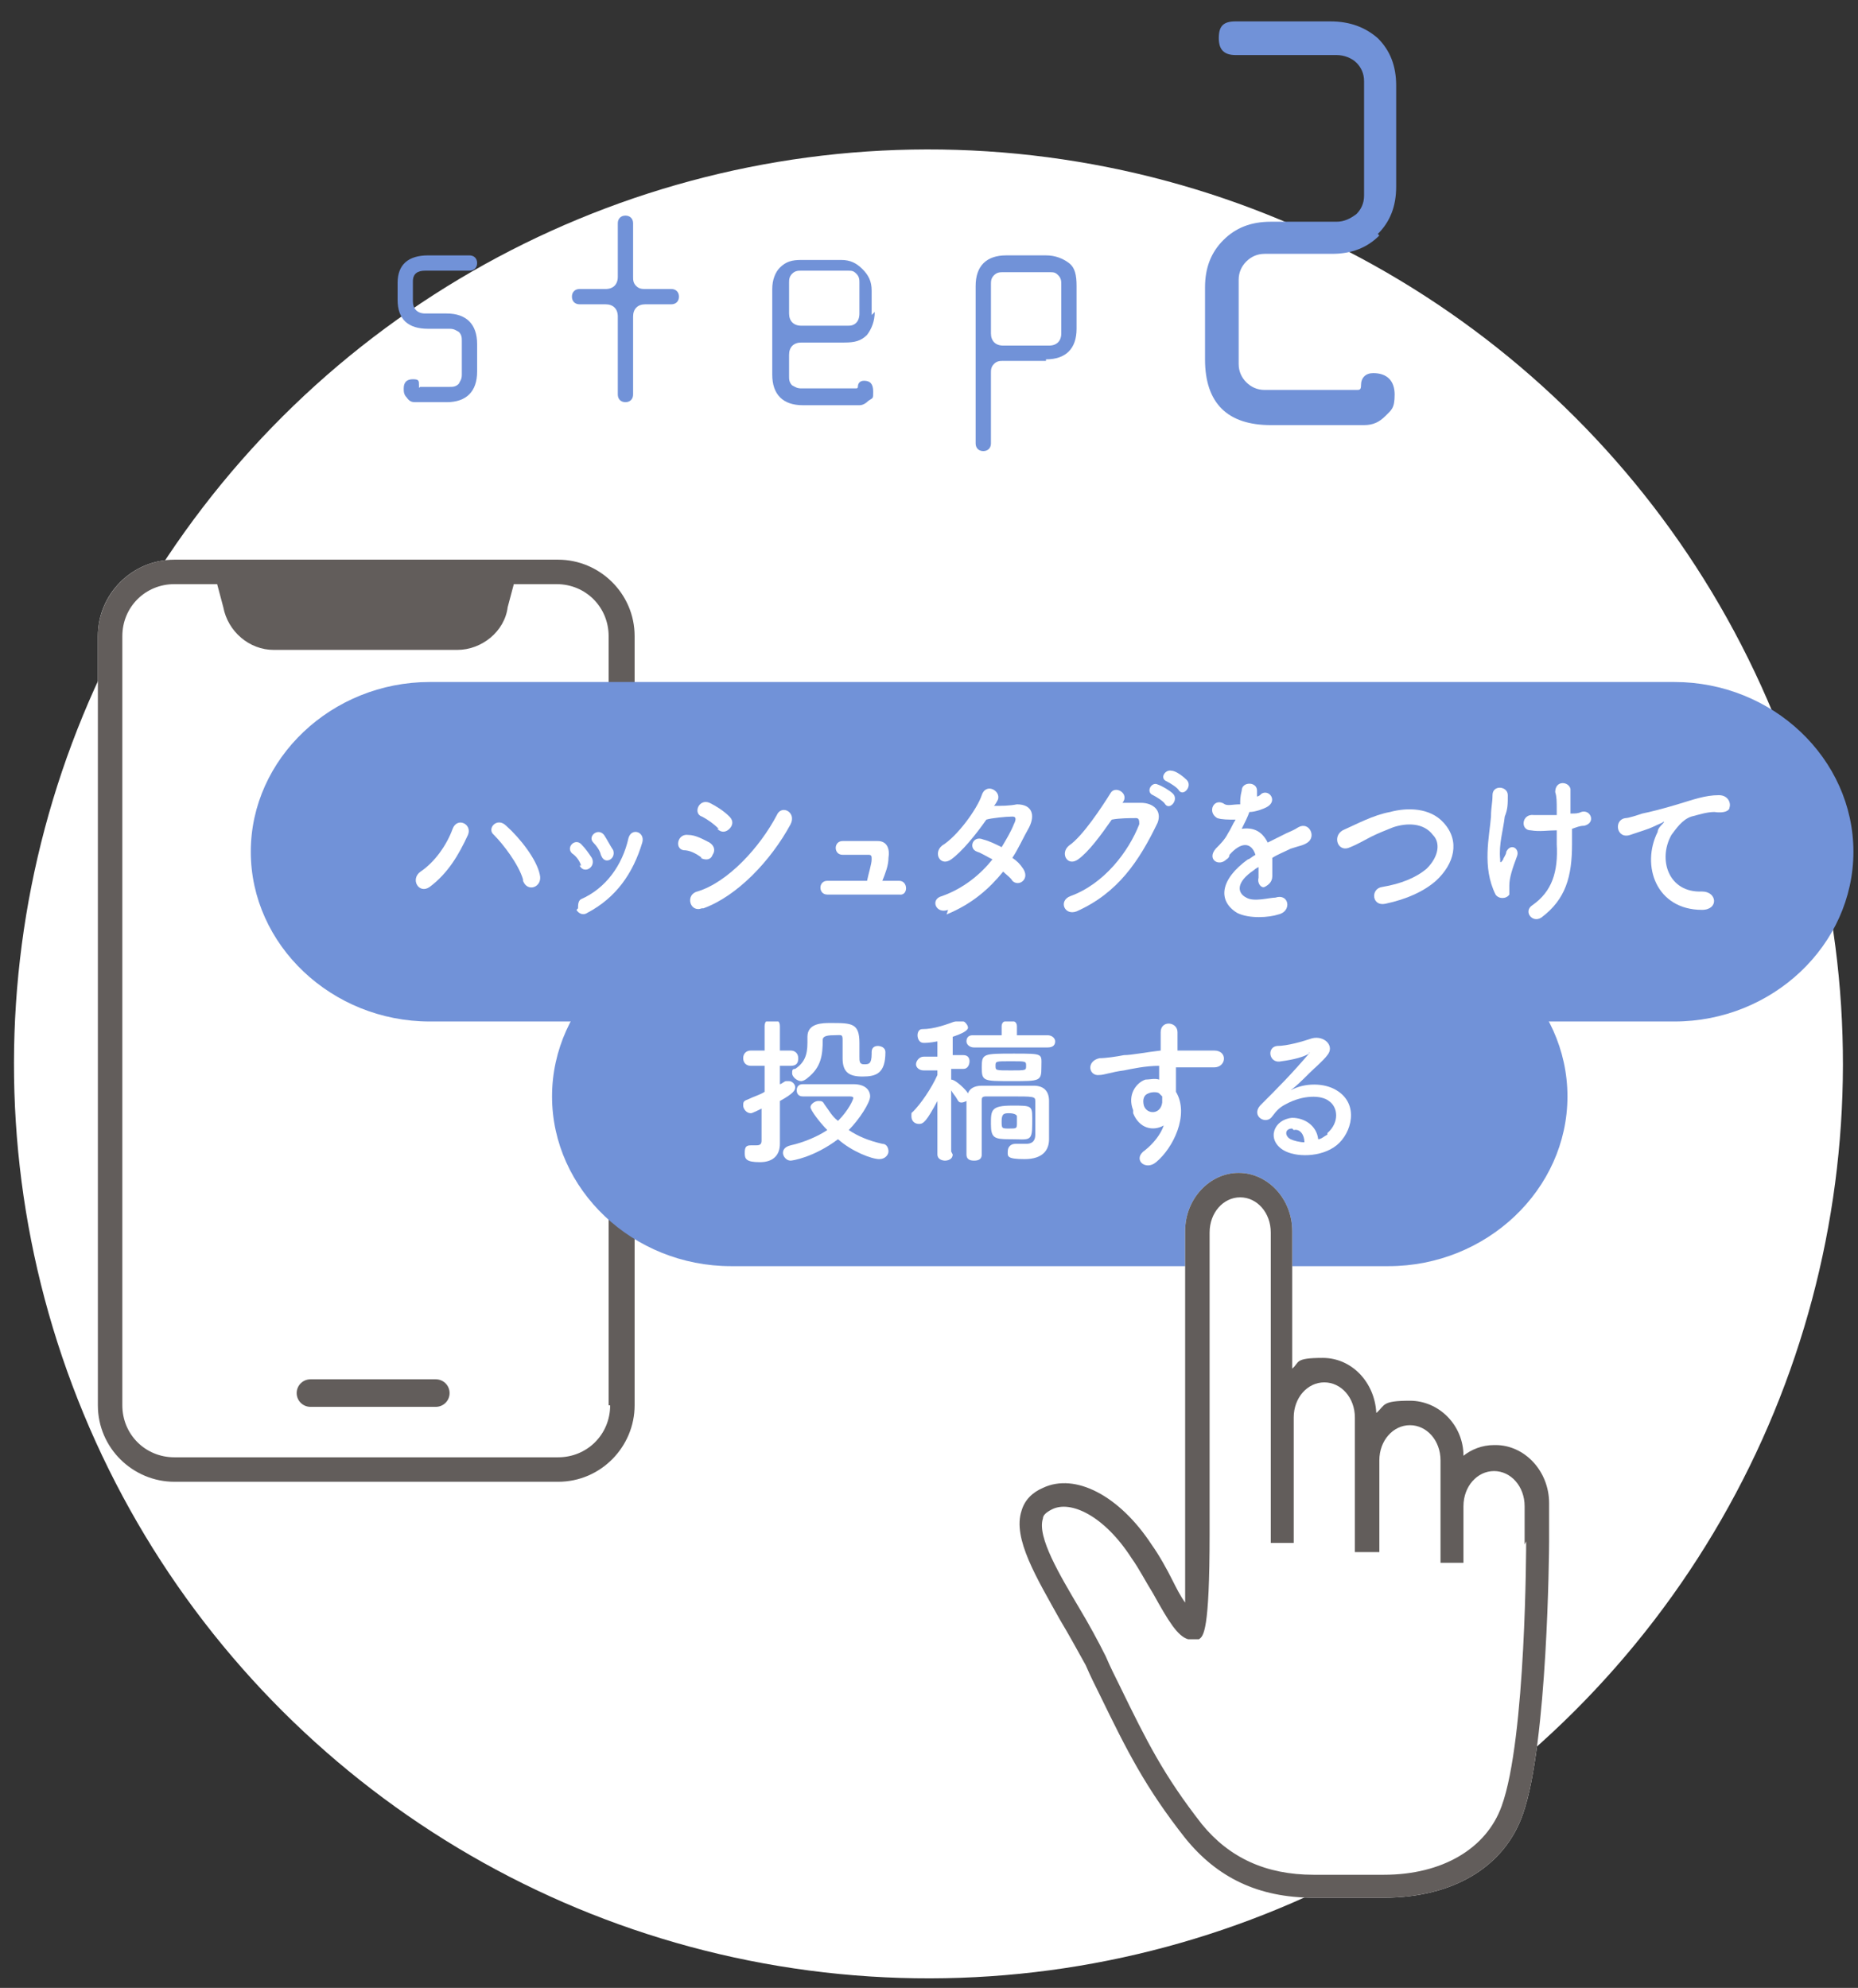
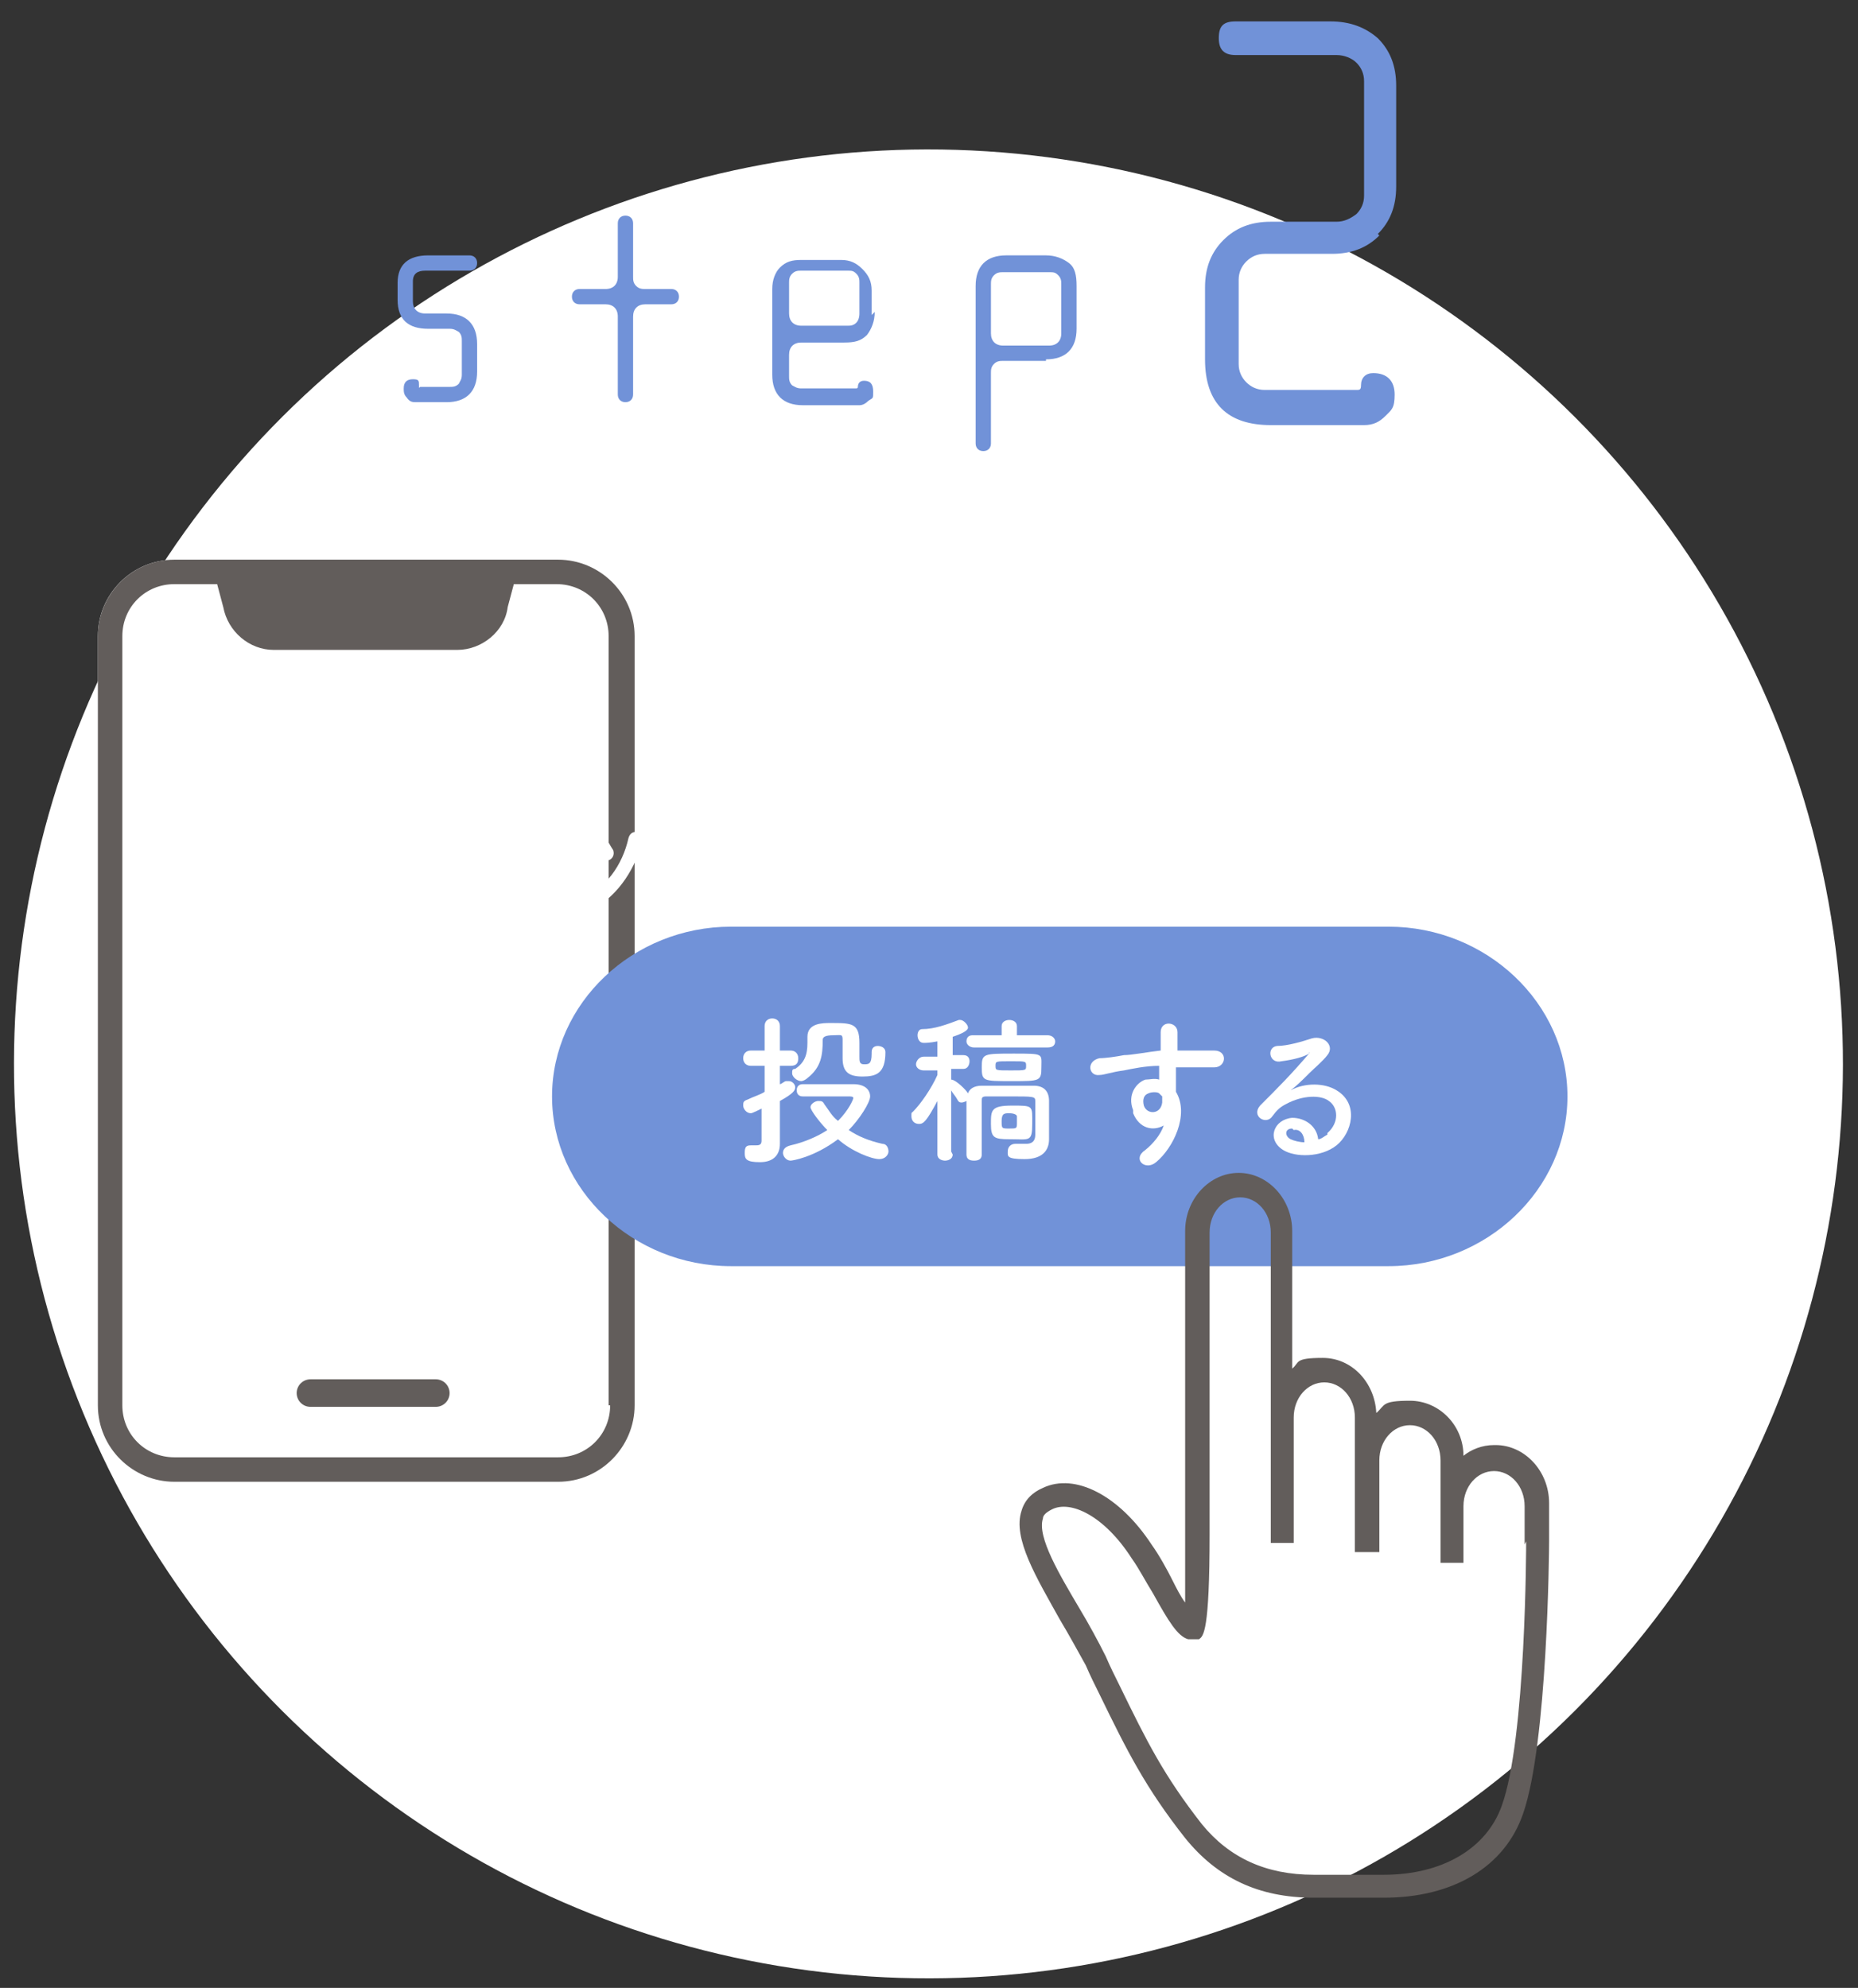
<svg xmlns="http://www.w3.org/2000/svg" version="1.1" viewBox="0 0 121.5 130">
  <rect x="0" y="0" width="121.5" height="130" fill="#333333" stroke="none" />
  <g>
    <g id="_レイヤー_1" data-name="レイヤー_1">
      <g>
        <circle cx="60.7" cy="69.6" r="59.8" transform="translate(-22 28.5) rotate(-22.5)" style="fill: #fff;" />
        <g>
          <g>
            <rect x="6.4" y="36.6" width="35.1" height="60.3" rx="5" ry="5" style="fill: #fff;" />
            <path d="M36.5,36.6H11.4c-2.8,0-5,2.3-5,5v50.3c0,2.8,2.3,5,5,5h25.1c2.8,0,5-2.3,5-5v-50.3c0-2.8-2.3-5-5-5ZM39.9,91.9c0,1.9-1.5,3.4-3.4,3.4H11.4c-1.9,0-3.4-1.5-3.4-3.4v-50.3c0-1.9,1.5-3.4,3.4-3.4h2.8l.4,1.5c.3,1.6,1.7,2.8,3.3,2.8h12c1.6,0,3.1-1.2,3.3-2.8l.4-1.5h2.8c1.9,0,3.4,1.5,3.4,3.4v50.3Z" style="fill: #625d5b;" />
          </g>
          <line x1="20.3" y1="91.1" x2="28.5" y2="91.1" style="fill: none; stroke: #625d5b; stroke-linecap: round; stroke-miterlimit: 10; stroke-width: 1.8px;" />
        </g>
        <g>
          <path d="M102.5,71.7c0,6.1-5.3,11.1-11.7,11.1h-43c-6.4,0-11.7-5-11.7-11.1s5.3-11.1,11.7-11.1h43c6.4,0,11.7,5,11.7,11.1Z" style="fill: #7192d8;" />
          <g>
            <path d="M50,72.4c-.4.2-.8.4-.9.4-.3,0-.5-.3-.5-.5s0-.3.3-.4c.4-.2.8-.3,1.1-.5v-1.7h-.9c-.3,0-.5-.2-.5-.5s.2-.5.5-.5h.9v-1.6c0-.3.2-.5.5-.5s.5.2.5.5v1.6h.7c.3,0,.5.2.5.5s-.1.5-.5.5h-.7v1.2c.1,0,.3-.2.4-.2,0,0,.2,0,.2,0,.2,0,.4.2.4.4s-.1.4-1,.9v1.3c0,.2,0,1.1,0,1.5h0c0,.7-.4,1.2-1.3,1.2s-1-.2-1-.6.1-.5.4-.5,0,0,0,0c0,0,.2,0,.3,0,.2,0,.4,0,.4-.3v-2.1ZM52.5,71.7c-.3,0-.4-.2-.4-.4s.1-.4.4-.4c.4,0,1,0,1.6,0s1.2,0,1.7,0c.8,0,1.1.4,1.1.8s-.7,1.5-1.4,2.2c.6.4,1.3.7,2.2.9.3,0,.4.3.4.5s-.2.5-.6.5c-.5,0-1.8-.5-2.7-1.3-1.6,1.2-3,1.4-3.1,1.4-.3,0-.5-.3-.5-.5s.1-.4.5-.5c.9-.2,1.8-.6,2.4-1-.5-.5-1.1-1.3-1.1-1.5s.3-.4.5-.4.3,0,.4.2c.3.4.5.8.9,1.1.7-.7,1-1.4,1-1.5s-.2-.1-.3-.1h-.7c-.7,0-1.6,0-2.2,0h0ZM57,68.8c0-.3.2-.4.4-.4s.5.1.5.4h0c0,1.4-.6,1.6-1.5,1.6s-1.3-.3-1.3-1.2,0-.8,0-1.2-.1-.3-.6-.3-.7.1-.7.3c0,1-.1,1.8-1,2.5-.1.1-.3.2-.4.2-.3,0-.6-.3-.6-.5s0-.3.2-.3c.6-.4.8-.9.8-1.7s0-.2,0-.4h0c0-.9,1-.9,1.5-.9,1.4,0,1.9,0,1.9,1.3s0,.6,0,.9,0,.5.3.5.5,0,.5-.7h0Z" style="fill: #fff;" />
            <path d="M62.3,75.5c0,.3-.3.4-.5.4s-.5-.1-.5-.4h0s0-3.5,0-3.5c-.7,1.3-.9,1.5-1.2,1.5s-.5-.2-.5-.5,0-.2.1-.3c.5-.5,1.2-1.5,1.6-2.4v-.3s-.9,0-.9,0h0c-.3,0-.5-.2-.5-.4s.2-.5.5-.5h.9v-1c-.5.1-.8.1-.9.1-.3,0-.4-.3-.4-.5s.1-.4.3-.4c.8,0,1.6-.3,2.4-.6,0,0,0,0,.1,0,.2,0,.5.3.5.5s-.4.4-1,.6c0,.2,0,.7,0,1.2h.7c.3,0,.4.2.4.4s-.1.5-.4.5h-.8c0,.2,0,.4,0,.7.3,0,1,.7,1.1.9,0,0,0,0,0,0,.1-.3.4-.5.9-.5.4,0,1.3,0,2,0s1.1,0,1.4,0c.7,0,1,.4,1,1,0,.4,0,.6,0,.8v.5c0,.2,0,.8,0,1.2h0c0,.7-.4,1.3-1.6,1.3s-1.1-.2-1.1-.5.2-.5.5-.5,0,0,.1,0c.2,0,.4,0,.6,0,.3,0,.6-.1.6-.6h0v-.5c0-.5,0-1.2,0-1.7,0-.3-.1-.3-1.7-.3s-1.2,0-1.5,0c-.3,0-.3.1-.3.3,0,.6,0,1.2,0,1.9s0,1,0,1.6h0c0,.3-.2.4-.5.4s-.5-.1-.5-.4c0-.5,0-1,0-1.5s0-1.3,0-2c0,0-.2.1-.3.1s-.2,0-.3-.2c-.1-.2-.3-.4-.4-.6,0,1.7,0,4,0,4h0ZM63.7,68.5c-.3,0-.5-.2-.5-.4s.1-.4.4-.4h1.9s0-.6,0-.6c0-.3.3-.4.5-.4s.5.1.5.4v.6s2,0,2,0c.3,0,.5.2.5.4s-.1.4-.5.4h-4.9ZM66.1,70.7c-1.8,0-1.9,0-1.9-.9s.1-.9,2.1-.9,1.8,0,1.8.9-.1.9-1.9.9ZM66,74.5c-1,0-1.2-.1-1.2-1s0-1.2,1.4-1.2,1.3,0,1.3,1.2-.2,1-1.4,1ZM66.1,69.4c-1,0-1,0-1,.3s0,.3,1,.3,1,0,1-.3,0-.3-1-.3ZM66.5,73c0-.1-.2-.2-.5-.2s-.5,0-.5.5,0,.5.5.5.5,0,.5-.4,0-.2,0-.3Z" style="fill: #fff;" />
            <path d="M74.1,72.6c-.4-1,.2-1.8.8-2,.3,0,.6-.1.9,0,0-.2,0-.5,0-.9-.9,0-1.8.2-2.3.3-.8.1-1.3.3-1.6.3-.7.1-.9-.9,0-1.1.4,0,1.1-.1,1.6-.2.5,0,1.5-.2,2.4-.3v-.2c0-.7,0-.7,0-1,0-.8,1.1-.7,1.1,0,0,.2,0,.7,0,1,0,0,0,.1,0,.2.3,0,.6,0,.8,0,.5,0,.9,0,1.6,0,.9,0,.8,1.1,0,1.1-.8,0-1,0-1.7,0-.2,0-.5,0-.8,0,0,.3,0,.7,0,1s0,.4,0,.6c.9,1.5-.2,3.7-1.3,4.6-.7.6-1.6-.2-.7-.8.5-.4,1-1,1.2-1.6-.7.4-1.6.2-2-.8ZM75.8,71.5c-.1-.1-.5-.1-.7,0-.3.1-.4.4-.3.8.2.6,1.1.6,1.2-.2,0-.2,0-.3,0-.4,0,0-.1-.1-.2-.2Z" style="fill: #fff;" />
            <path d="M86.8,74.1c.8-.7.7-1.7.1-2.1-.5-.4-1.7-.4-2.8.2-.4.2-.6.4-.9.8-.4.6-1.4,0-.8-.7,1.2-1.2,2-2,3.2-3.4.1-.1,0-.1,0,0-.3.2-1,.4-1.8.5-.8.2-1-.9-.3-1,.7,0,1.7-.3,2.3-.5.8-.2,1.5.5,1,1.1-.3.4-.8.8-1.2,1.2-.4.4-.8.8-1.2,1.1.9-.5,2.2-.5,3,0,1.5.9,1,2.8,0,3.6-1,.8-2.7.8-3.5.3-1.1-.7-.6-2,.6-2.1.8,0,1.6.5,1.7,1.4.2,0,.4-.2.6-.3ZM84.5,73.8c-.5,0-.5.5-.1.7.2.1.6.2.9.2,0-.5-.3-.9-.7-.8Z" style="fill: #fff;" />
          </g>
-           <path d="M121.2,55.7c0,6.1-5.3,11.1-11.7,11.1H28.1c-6.4,0-11.7-5-11.7-11.1s5.3-11.1,11.7-11.1h81.4c6.4,0,11.7,5,11.7,11.1Z" style="fill: #7192d8;" />
          <g>
-             <path d="M27.5,57c.9-.6,1.7-1.7,2.1-2.8.3-.8,1.3-.3,1,.4-.6,1.3-1.3,2.5-2.5,3.4-.7.5-1.3-.5-.6-1ZM34.2,57.5c-.3-1-1.3-2.3-1.9-2.9-.5-.4.2-1.2.8-.6.9.8,2,2.2,2.2,3.2.2.8-.8,1.2-1.1.4Z" style="fill: #fff;" />
+             <path d="M27.5,57c.9-.6,1.7-1.7,2.1-2.8.3-.8,1.3-.3,1,.4-.6,1.3-1.3,2.5-2.5,3.4-.7.5-1.3-.5-.6-1ZM34.2,57.5c-.3-1-1.3-2.3-1.9-2.9-.5-.4.2-1.2.8-.6.9.8,2,2.2,2.2,3.2.2.8-.8,1.2-1.1.4" style="fill: #fff;" />
            <path d="M38,56.6c-.1-.3-.3-.6-.6-.8-.4-.4.2-1,.6-.6.3.3.5.6.7.9.3.6-.5,1.1-.8.5ZM37.8,59.4c0-.2,0-.5.2-.6,1.6-.7,2.7-2.2,3.1-4,.2-.7,1.1-.4.9.3-.6,2-1.7,3.6-3.6,4.6-.3.2-.6,0-.7-.2ZM39.3,56c0-.3-.3-.7-.5-.9-.4-.4.3-1,.7-.5.2.3.4.7.6,1,.2.6-.6,1-.8.3Z" style="fill: #fff;" />
            <path d="M45.9,56.1c-.4-.3-.8-.5-1.2-.5-.6-.1-.4-1.1.3-1,.5,0,1,.3,1.4.5.3.2.4.5.2.8-.1.3-.4.4-.8.2ZM45.9,59.4c-.8.3-1.1-.9-.3-1.1,2-.6,4.1-2.9,5.2-5,.3-.7,1.3-.2.9.6-1.3,2.4-3.5,4.7-5.7,5.5ZM47,54.2c-.3-.3-.7-.6-1.1-.8-.6-.2-.2-1.2.5-.9.4.2.9.5,1.3.9.3.3.2.6,0,.8-.2.2-.5.3-.8,0Z" style="fill: #fff;" />
            <path d="M58.8,57.6c.6,0,.6,1,0,.9-1.4,0-3.4,0-4.7,0-.6,0-.6-.9,0-.9.7,0,1.6,0,2.6,0,.1-.5.3-1.1.3-1.4,0-.2,0-.3-.2-.3-.4,0-1.1,0-1.7,0-.6,0-.6-.9,0-.9.9,0,1.8,0,2.3,0,.6,0,.8.5.7,1.1,0,.5-.2,1-.4,1.5.4,0,.8,0,1.2,0Z" style="fill: #fff;" />
            <path d="M62,59.5c-.8.3-1.2-.7-.4-.9,1.4-.5,2.5-1.4,3.3-2.4-.4-.2-.7-.4-1-.5-.6-.2-.3-1.1.4-.8.4.1.8.3,1.2.5.3-.5.6-1,.8-1.5.2-.4.1-.5-.1-.5-.4,0-1.4.1-1.7.2-.7,1-1.6,2.1-2.3,2.6-.7.5-1.2-.4-.6-.9,1-.6,2.3-2.4,2.6-3.3.3-.9,1.4-.2,1,.4,0,0-.1.2-.2.3.5,0,1,0,1.5-.1,1,0,1.2.7.8,1.5-.4.7-.7,1.4-1.1,2,.3.2.5.4.7.7.2.3.2.6,0,.8-.2.2-.5.2-.7,0-.1-.2-.4-.4-.6-.6-.9,1.1-2,2.1-3.7,2.8Z" style="fill: #fff;" />
-             <path d="M73.3,52.5c.4,0,.9,0,1.3,0,.8,0,1.4.5,1.1,1.3-1.2,2.5-2.6,4.6-5.3,5.8-.8.3-1.2-.7-.4-1,2.2-.8,3.8-2.9,4.5-4.7,0-.2,0-.4-.2-.4-.4,0-1.1,0-1.6.1-.7,1-1.5,2.1-2.2,2.6-.7.5-1.2-.4-.6-.9.9-.6,2.2-2.6,2.7-3.4.3-.6,1.3,0,.8.6h0ZM75.4,52c-.5-.2-.1-.9.3-.7.3.1.8.4,1,.6.4.4-.2,1.1-.5.7-.1-.2-.6-.5-.8-.6ZM76.3,51.1c-.5-.2-.1-.8.3-.7.3,0,.8.4,1,.6.4.4-.2,1.1-.5.7-.1-.2-.6-.5-.8-.6Z" style="fill: #fff;" />
            <path d="M82.1,52.1c.2,0,.3-.1.4-.2.5-.3,1.1.5.3.9-.2.1-.7.3-1.1.3-.1.3-.3.7-.5,1.1.7-.1,1.3.1,1.7.9.4-.2.8-.4,1.2-.6.2-.1.5-.2.8-.4.7-.4,1.2.6.6,1-.3.2-.5.2-1.1.4-.4.2-.9.4-1.2.6,0,.3,0,.8,0,1.2,0,.4-.3.6-.5.7s-.5-.2-.4-.6c0-.2,0-.5,0-.7,0,0-.2.1-.3.2-1.2.8-1.1,1.5-.5,1.8.5.3,1.5,0,1.9,0,.9-.3,1.1.9.2,1.1-.6.2-1.9.3-2.7-.1-1.3-.8-1.1-2.2.7-3.5.1,0,.3-.2.5-.3-.3-.9-1-.8-1.7,0h0c0,.2-.2.3-.2.3-.5.5-1.3,0-.7-.7.3-.3.6-.6.8-1,.2-.3.3-.6.5-.9-.5,0-.9,0-1.2-.1-.7-.4-.2-1.4.5-.9.2.1.6,0,.9,0,0,0,0,0,.1,0,0-.3,0-.5.1-.9,0-.6,1-.6,1,0,0,.2,0,.4,0,.6h0Z" style="fill: #fff;" />
            <path d="M90.6,59.1c-.9.2-1-1-.2-1.1,1.2-.2,2.2-.6,2.9-1.2.8-.8.9-1.7.4-2.2-.6-.8-1.7-.8-2.6-.5-.5.2-1,.4-1.4.6s-.9.5-1.4.7c-.8.4-1.2-.7-.5-1.1.9-.4,2-1,3.1-1.2,1.1-.3,2.6-.3,3.5.7,1.1,1.2.7,2.7-.5,3.8-.8.7-1.9,1.2-3.3,1.5Z" style="fill: #fff;" />
            <path d="M97.8,58.5c-.9-1.8-.4-3.8-.3-5.1,0-.6.1-.9.1-1.4,0-.7,1-.6,1,0s0,.9-.2,1.4c-.1.9-.4,1.8-.3,2.8,0,.2,0,.3.2,0,0-.1.2-.3.2-.5.3-.6.9-.2.7.3-.3.8-.5,1.4-.5,1.9,0,.1,0,.4,0,.6-.2.3-.7.3-.9,0ZM102.8,53.2c.2,0,.4,0,.6-.1.6-.2,1,.7.2.9-.3,0-.5.1-.8.2,0,.3,0,.6,0,1,0,2.1-.4,3.6-2,4.8-.6.4-1.2-.4-.6-.8,1.3-.9,1.7-2.2,1.6-4,0-.3,0-.6,0-.9-.6,0-1.1.1-1.7,0-.7,0-.6-1.1.2-1,.4,0,.9,0,1.5,0v-.3c0-.6,0-.9-.1-1.2,0-.8.9-.7,1-.2,0,.4,0,.7,0,1.3v.3Z" style="fill: #fff;" />
            <path d="M108.4,54.4c0-.2.2-.4.3-.5.2-.2.1-.2,0-.1-.7.3-.6.3-1.2.5-.3.1-.6.2-.9.3-.9.3-1.1-1-.3-1.1.2,0,.8-.2,1.1-.3.5-.1,1.3-.3,2.3-.6,1-.3,1.8-.6,2.7-.6.6,0,.8.5.7.8,0,.2-.3.4-1,.3-.5,0-1.1.2-1.5.3-.6.2-1,.8-1.3,1.2-.9,1.6-.2,3.8,2,3.7,1,0,1.1,1.2,0,1.2-3,0-4-2.9-2.9-5.1Z" style="fill: #fff;" />
          </g>
        </g>
        <g>
-           <path d="M97.7,94.5c-.8,0-1.5.3-2,.7,0-2-1.6-3.6-3.5-3.6s-1.6.3-2.2.8c-.1-2-1.6-3.6-3.5-3.6s-1.5.3-2,.7v-9c0-2.1-1.6-3.8-3.5-3.8s-3.5,1.7-3.5,3.8v19.7c0,1.6,0,3.4,0,4.6-.3-.4-.6-1-.8-1.4-.4-.8-.9-1.7-1.4-2.4-2.1-3.2-5-4.7-7.1-3.7-.7.3-1.2.8-1.4,1.5-.6,1.8,1,4.4,2.5,7.1.6,1,1.2,2.1,1.7,3,.3.7.6,1.3.9,1.9,1.8,3.7,3,6.1,5.6,9.4,2.1,2.6,4.8,3.9,8.4,3.9h4.6c4.5,0,7.9-2,9.1-5.5,1.6-4.6,1.7-17.2,1.7-17.8v-2.5c0-2.1-1.6-3.8-3.5-3.8Z" style="fill: #fff;" />
          <path d="M97.7,94.5c-.8,0-1.5.3-2,.7,0-2-1.6-3.6-3.5-3.6s-1.6.3-2.2.8c-.1-2-1.6-3.6-3.5-3.6s-1.5.3-2,.7v-9c0-2.1-1.6-3.8-3.5-3.8s-3.5,1.7-3.5,3.8v19.7c0,1.6,0,3.4,0,4.6-.3-.4-.6-1-.8-1.4-.4-.8-.9-1.7-1.4-2.4-2.1-3.2-5-4.7-7.1-3.7-.7.3-1.2.8-1.4,1.5-.6,1.8,1,4.4,2.5,7.1.6,1,1.2,2.1,1.7,3,.3.7.6,1.3.9,1.9,1.8,3.7,3,6.1,5.6,9.4,2.1,2.6,4.8,3.9,8.4,3.9h4.6c4.5,0,7.9-2,9.1-5.5,1.6-4.6,1.7-17.2,1.7-17.8v-2.5c0-2.1-1.6-3.8-3.5-3.8ZM99.8,100.8c0,.1,0,12.9-1.6,17.3-1,2.8-3.9,4.5-7.7,4.5h-4.6c-3.1,0-5.5-1.1-7.3-3.3-2.5-3.2-3.6-5.4-5.4-9.1-.3-.6-.6-1.2-.9-1.9-.5-1-1.1-2.1-1.7-3.1-1.3-2.2-2.8-4.7-2.4-5.9,0-.2.2-.4.6-.6,1.2-.6,3.4.4,5.2,3.2.5.7.9,1.5,1.4,2.3,1,1.8,1.6,2.8,2.3,3,.2,0,.5,0,.7,0,.3-.2.7-.5.7-6.9v-19.7c0-1.3.9-2.3,2-2.3s2,1,2,2.3v20.3h1.5v-8.2c0-1.3.9-2.3,2-2.3s2,1,2,2.3v8.8h1.6v-6c0-1.3.9-2.3,2-2.3s2,1,2,2.3v6.7h1.5v-3.7c0-1.3.9-2.3,2-2.3s2,1,2,2.3v2.5Z" style="fill: #625d5b;" />
        </g>
        <g>
          <path d="M90.2,15.4c-.8.8-1.8,1.2-3.1,1.2h-4.4c-.5,0-.9.2-1.2.5-.3.3-.5.7-.5,1.2v5.5c0,.5.2.9.5,1.2.3.3.7.5,1.2.5h6c.2,0,.3,0,.3-.3,0-.5.3-.8.8-.8.9,0,1.4.5,1.4,1.4s-.2,1-.6,1.4c-.4.4-.8.6-1.4.6h-6.1c-2.8,0-4.3-1.4-4.3-4.3v-4.7c0-1.3.4-2.3,1.2-3.1.8-.8,1.8-1.2,3.1-1.2h4.3c.5,0,.9-.2,1.3-.5.3-.3.5-.7.5-1.2v-7.5c0-.5-.2-.9-.5-1.2-.3-.3-.8-.5-1.3-.5h-6.6c-.7,0-1.1-.3-1.1-1.1s.3-1.1,1.1-1.1h6.2c1.3,0,2.3.4,3.1,1.1.8.8,1.2,1.8,1.2,3.1v6.6c0,1.3-.4,2.3-1.2,3.1Z" style="fill: #7192d8;" />
          <g>
            <path d="M29.2,26.3h-2c-.2,0-.4,0-.6-.3-.2-.2-.2-.4-.2-.6,0-.4.2-.6.6-.6s.4.1.4.4,0,.1.1.1h1.9c.2,0,.4,0,.6-.2.1-.2.2-.3.2-.6v-2.2c0-.2,0-.4-.2-.6-.2-.1-.3-.2-.6-.2h-1.4c-1.3,0-2-.6-2-1.9v-1.1c0-1.2.7-1.8,2-1.8h2.7c.3,0,.5.2.5.5s-.2.5-.5.5h-2.9c-.5,0-.8.2-.8.7v1.3c0,.5.3.8.8.8h1.4c1.3,0,2,.7,2,2v1.8c0,1.3-.7,2-2,2Z" style="fill: #7192d8;" />
            <path d="M43.9,19.9h-1.7c-.5,0-.8.3-.8.8v5.1c0,.3-.2.5-.5.5s-.5-.2-.5-.5v-5.1c0-.5-.3-.8-.8-.8h-1.7c-.3,0-.5-.2-.5-.5s.2-.5.5-.5h1.7c.5,0,.8-.3.8-.8v-3.5c0-.3.2-.5.5-.5s.5.2.5.5v3.5c0,.2,0,.4.2.6.2.2.4.2.6.2h1.7c.3,0,.5.2.5.5s-.2.5-.5.5Z" style="fill: #7192d8;" />
            <path d="M57.2,20.4c0,.6-.2,1.1-.5,1.5-.4.4-.8.5-1.5.5h-2.8c-.5,0-.8.3-.8.8v1.4c0,.2,0,.4.2.6.2.1.3.2.6.2h3.6c0,0,.1,0,.1-.1,0-.2.1-.4.4-.4.4,0,.6.2.6.7s0,.4-.3.6c-.2.2-.4.3-.6.3h-3.7c-1.3,0-2-.7-2-2v-5.6c0-.6.2-1.1.5-1.4.4-.4.8-.5,1.4-.5h2.6c.6,0,1,.2,1.4.6.4.4.6.8.6,1.4v1.6ZM56.2,20.5v-2c0-.2,0-.4-.2-.6s-.3-.2-.6-.2h-3c-.2,0-.4,0-.6.2-.2.2-.2.4-.2.6v2c0,.5.3.8.8.8h3c.2,0,.4,0,.6-.2.1-.1.2-.3.2-.6Z" style="fill: #7192d8;" />
            <path d="M68.4,23.6h-2.8c-.2,0-.4,0-.6.2-.2.2-.2.4-.2.6v4.6c0,.3-.2.5-.5.5s-.5-.2-.5-.5v-10.3c0-1.3.7-2,2-2h2.6c.6,0,1.1.2,1.5.5s.5.8.5,1.5v2.8c0,1.3-.7,2-2,2ZM69.4,18.6c0-.2,0-.4-.2-.6-.2-.2-.3-.2-.6-.2h-3c-.2,0-.4,0-.6.2-.2.2-.2.4-.2.6v3.2c0,.5.3.8.8.8h3c.5,0,.8-.3.8-.8v-3.2Z" style="fill: #7192d8;" />
          </g>
        </g>
      </g>
    </g>
  </g>
</svg>